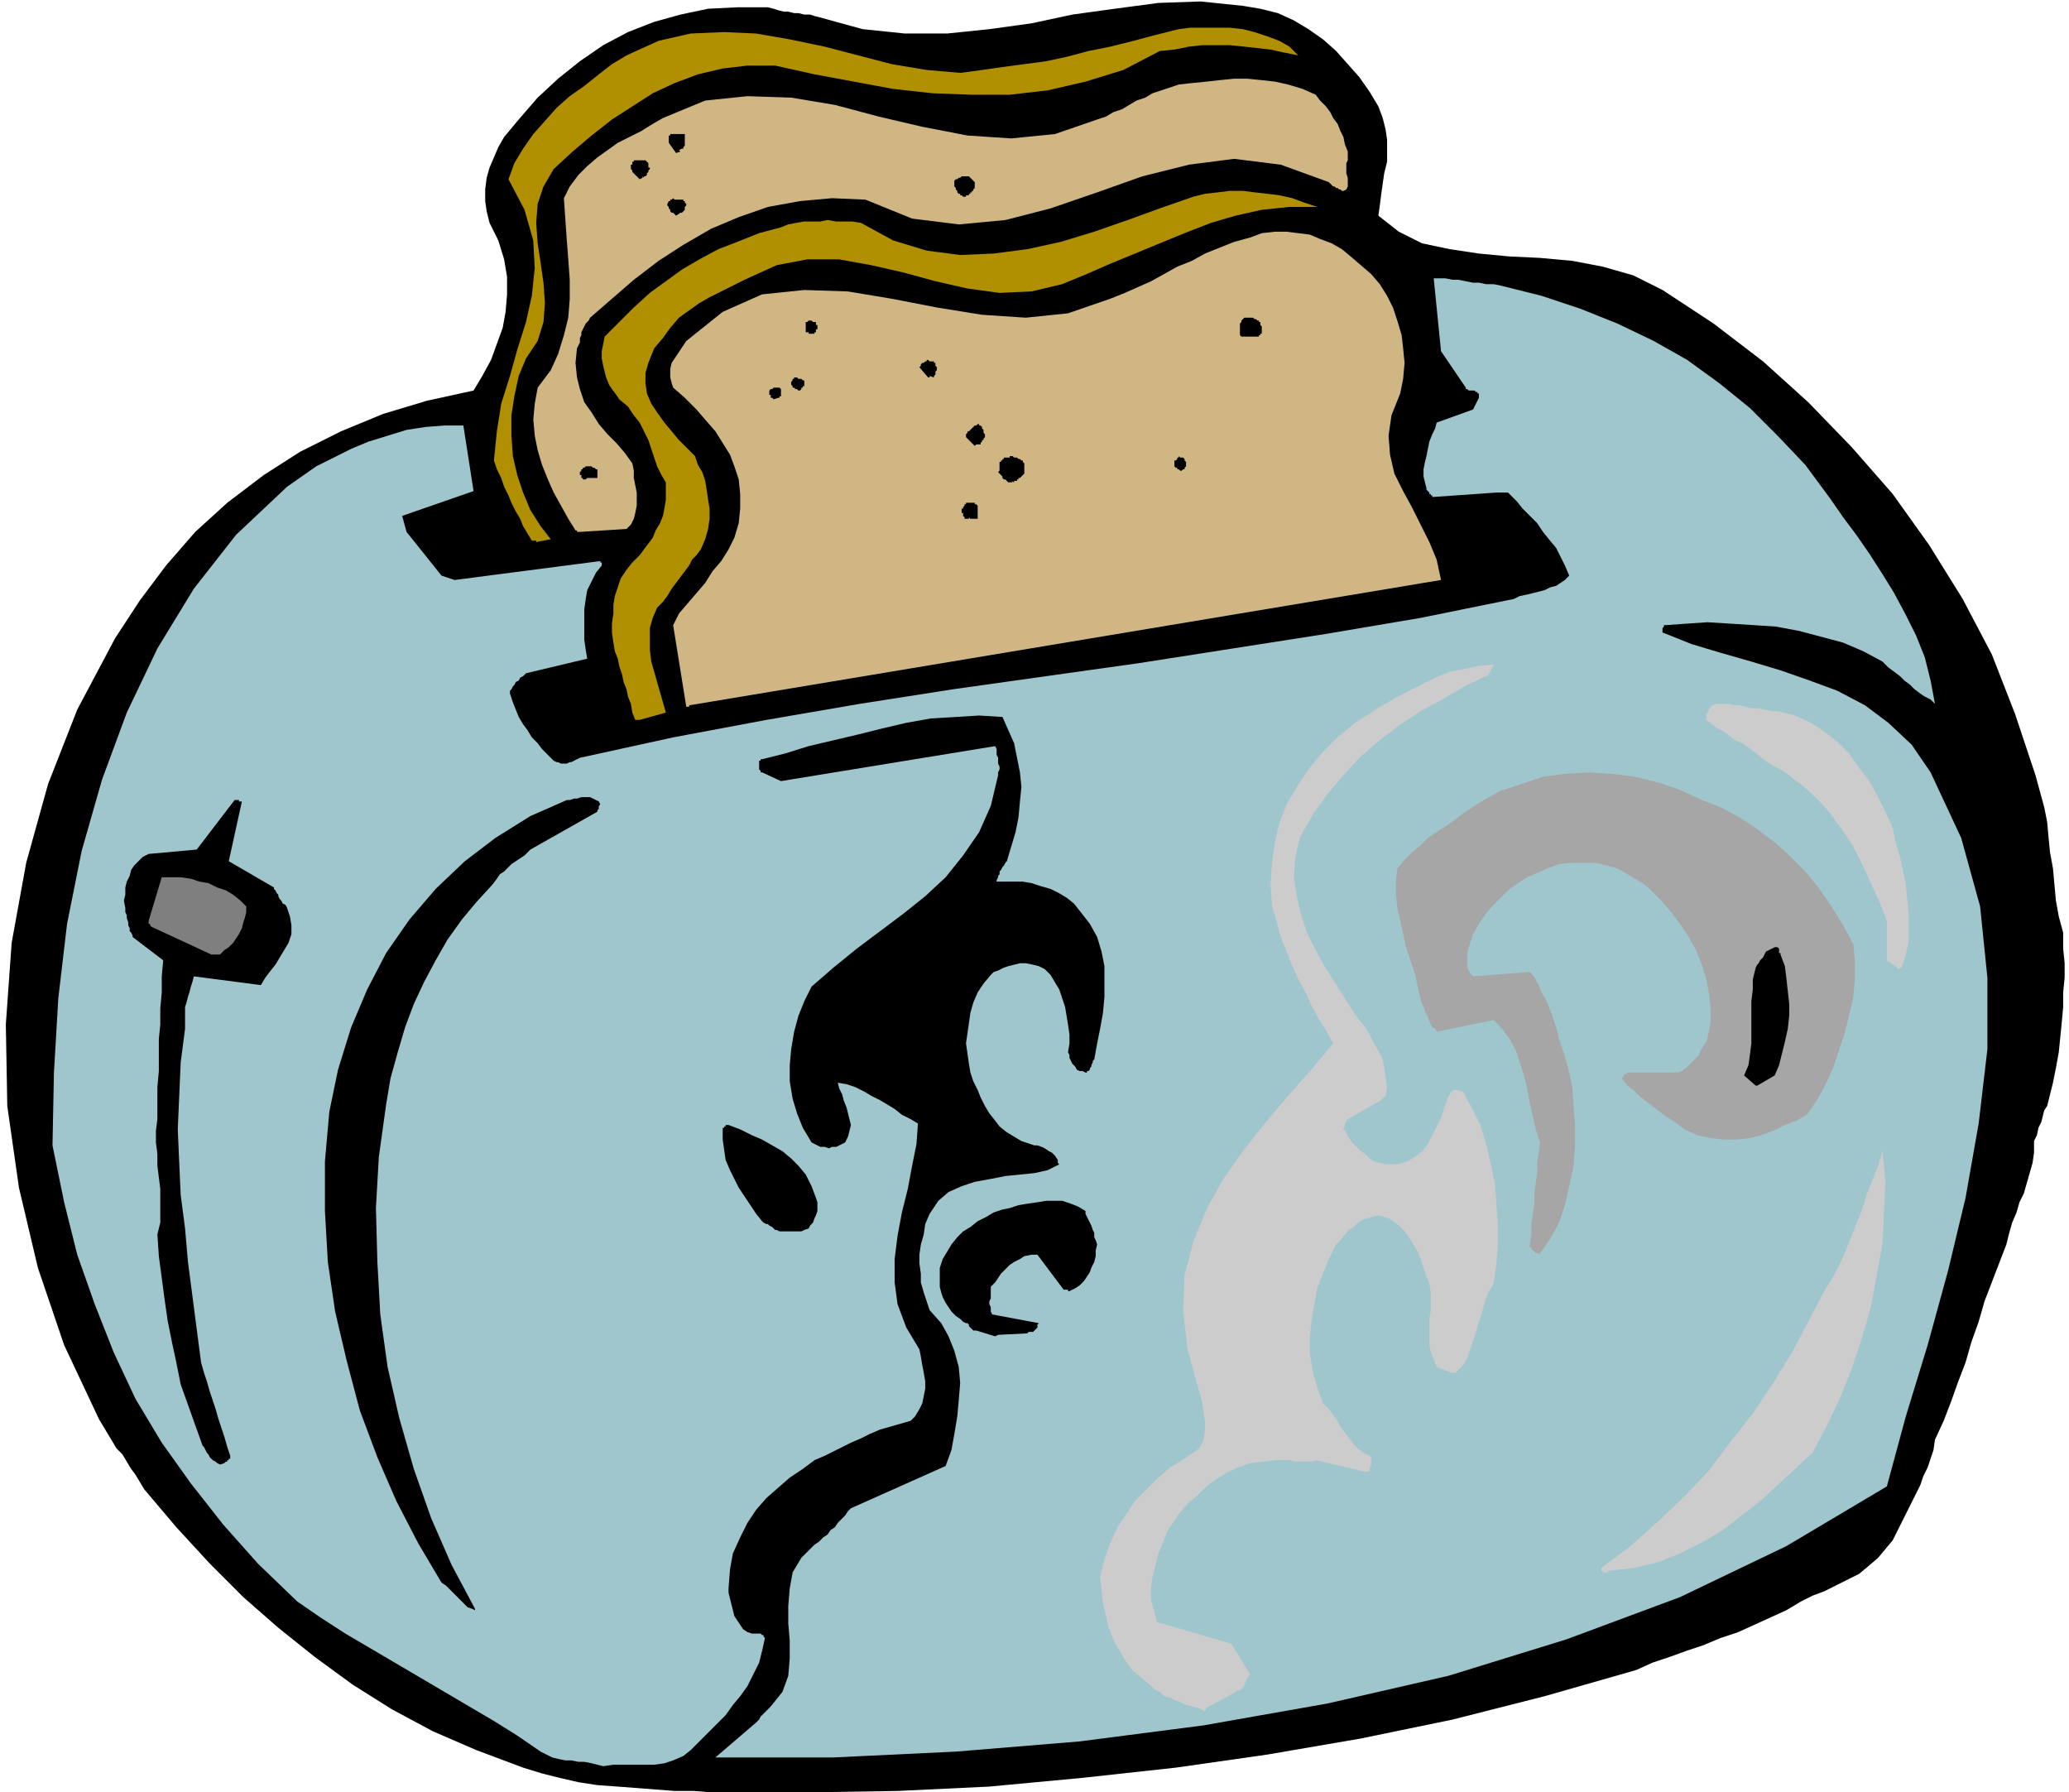
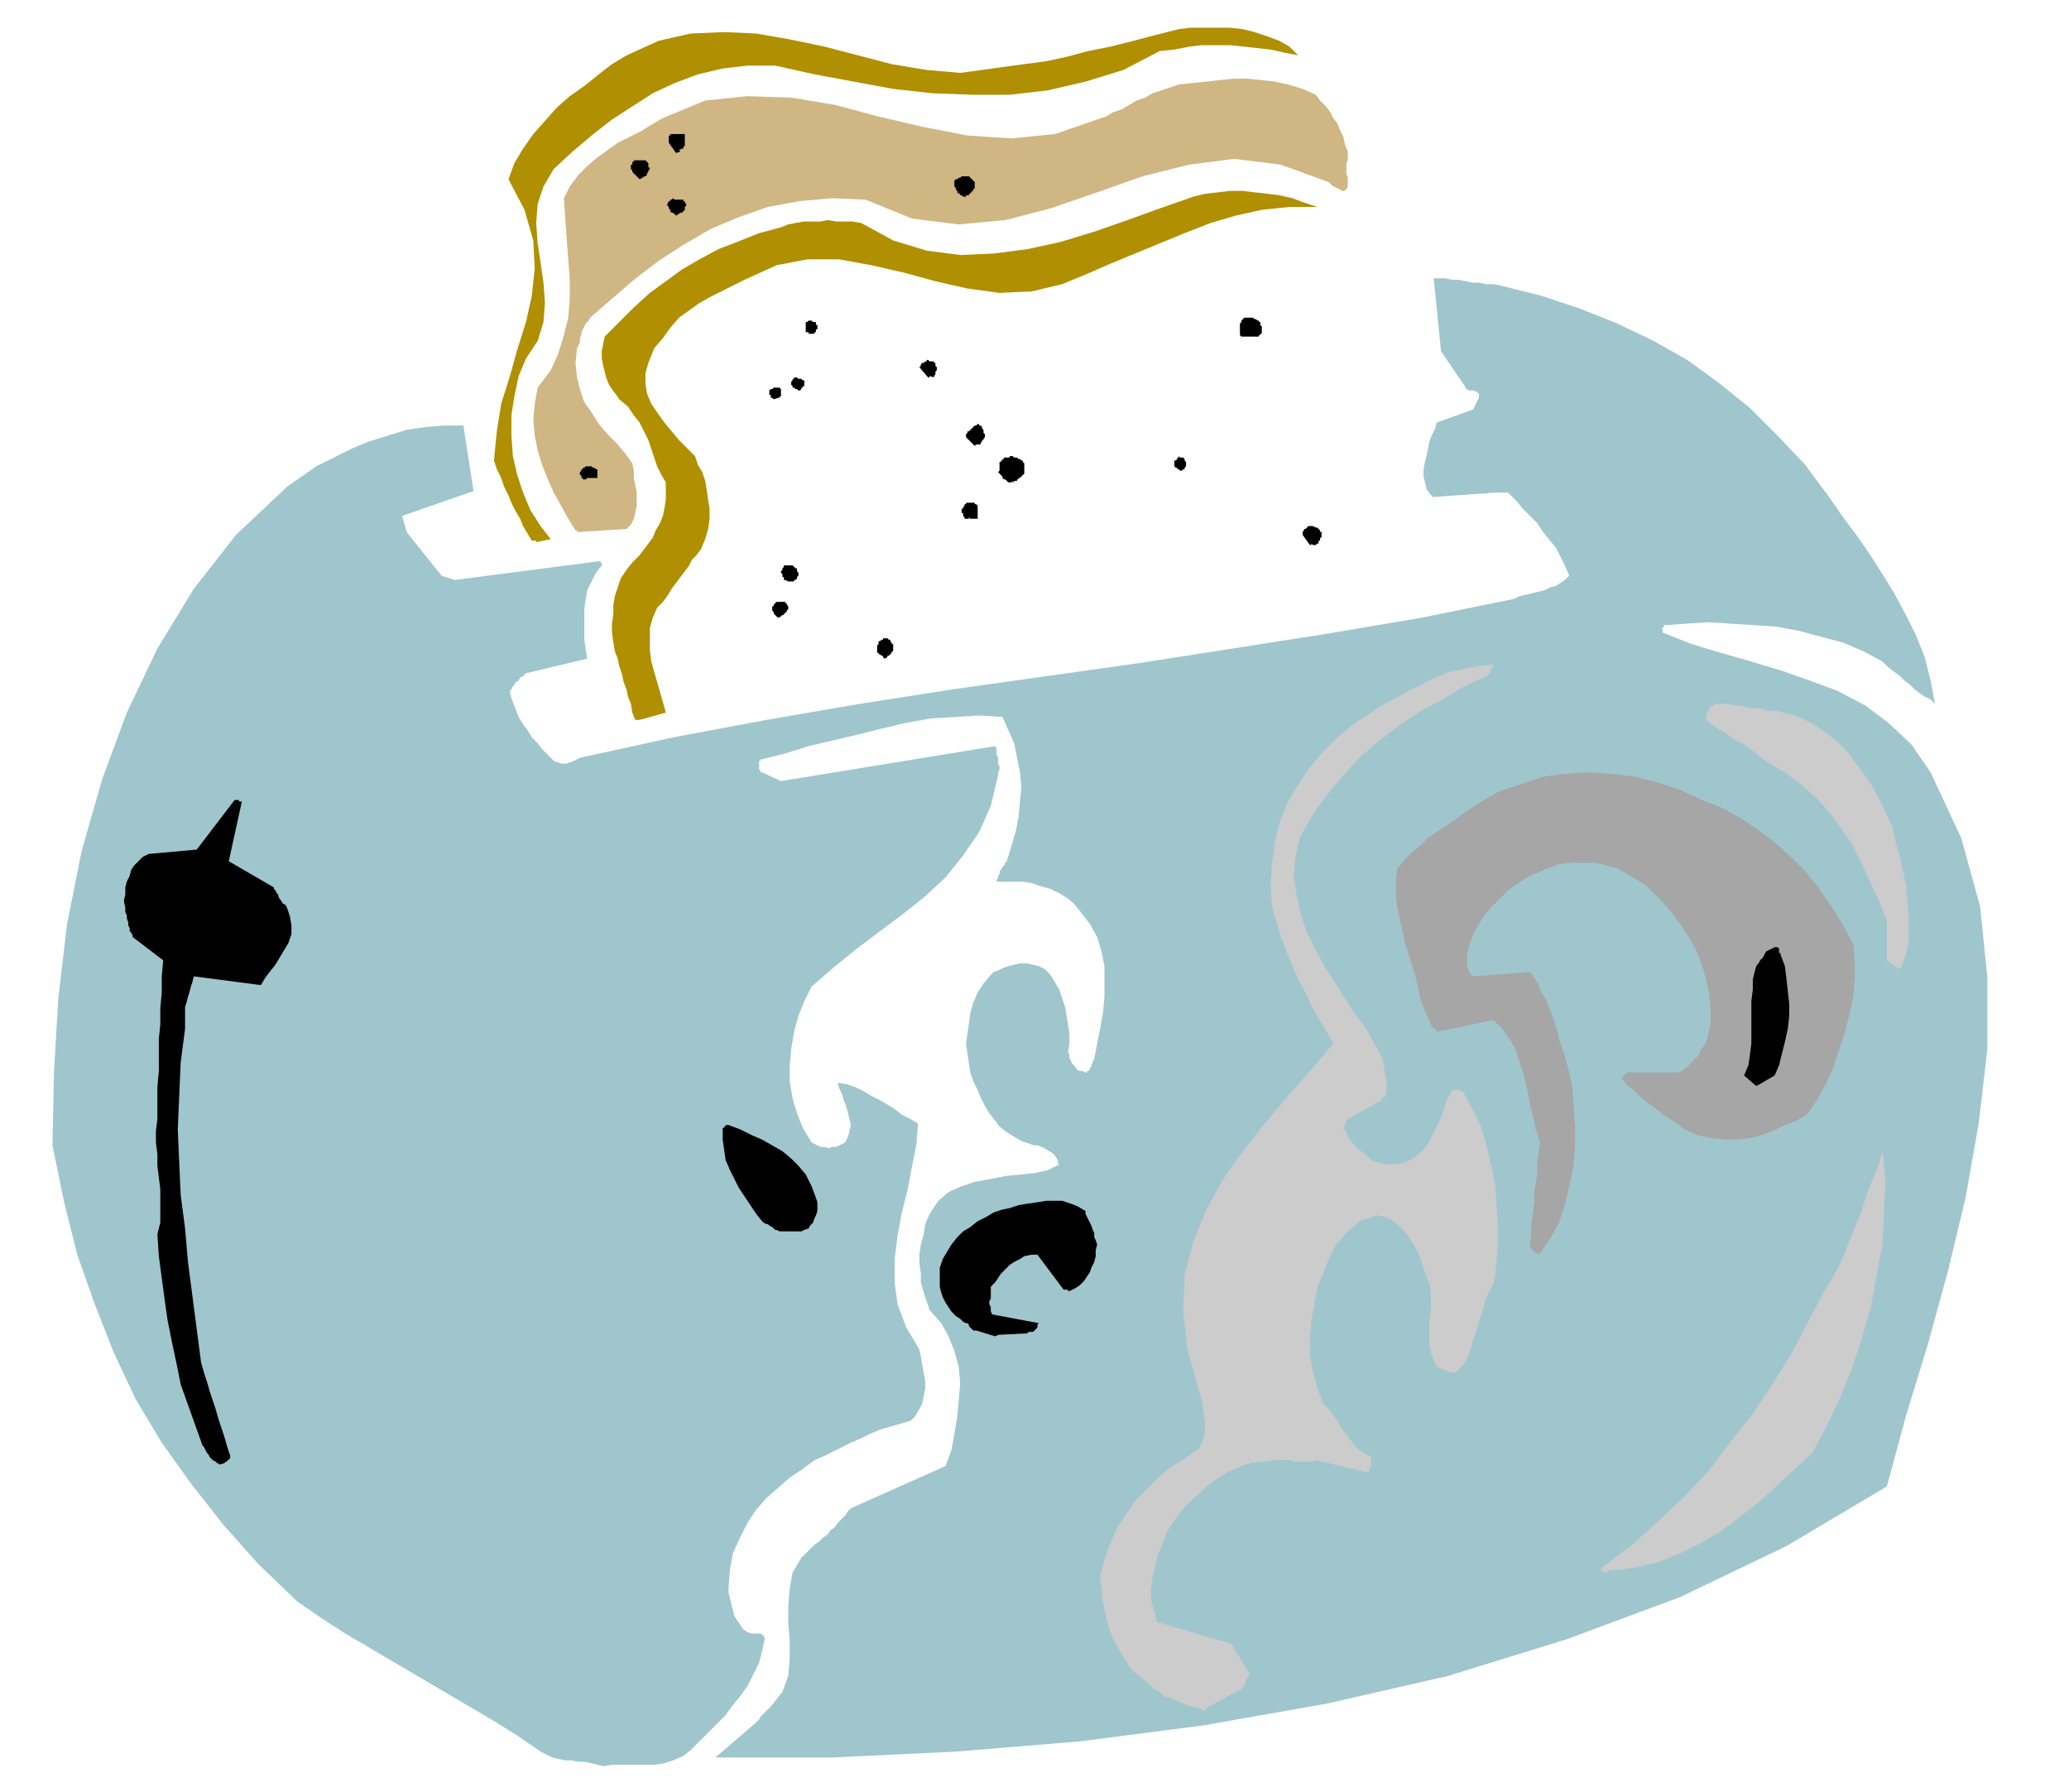
<svg xmlns="http://www.w3.org/2000/svg" fill-rule="evenodd" height="164" preserveAspectRatio="none" stroke-linecap="round" viewBox="0 0 1420 1230" width="189.333">
  <style>.pen1{stroke:none}.brush2{fill:#000}.brush4{fill:#ccc}.brush7{fill:#b08f00}.brush8{fill:#cfb683}</style>
-   <path class="pen1 brush2" fill-rule="nonzero" d="M489 1230h63l64-1 63-3 64-6 64-7 63-9 64-11 63-13 63-16 63-18 11-5 12-4 11-4 12-4 12-5 12-4 11-5 11-5 11-5 10-6 8-4 8-3 8-4 8-4 8-4 6-5 7-6 5-6 5-6 4-8 3-6 3-6 3-6 3-6 3-6 2-6 3-6 2-6 2-6 1-7 6-13 5-13 5-14 5-13 4-14 5-14 4-14 5-13 5-13 5-13 2-8 2-7 3-7 2-7 3-6 2-7 2-7 2-7 1-7v-8l2-4 1-5 2-4 1-4 1-4 2-3 1-4 1-4 1-4 1-4 2-10 2-11 1-10 1-10 1-11v-10l1-10v-10l-1-10v-11l-3-11-2-11-1-11-1-11-2-11-1-10-1-11-2-10-3-11-3-11-14-42-16-41-20-38-23-37-25-35-28-32-30-31-31-28-34-26-35-23-20-10-21-6-21-4-22-2-21-1-21-2-20-3-19-4-16-8-14-11 1-7 1-8 1-7 1-7 2-8V96l-1-7-2-8-3-8-6-10-7-10-8-9-8-9-9-8-10-7-10-6-11-5-12-3-12-2-29-3-29 1-30 4-29 4-28 6-29 4-29 3h-29l-29-3-29-8-4-1-3-1h-4l-4-1h-3l-4-1h-3l-4-1-3-1-4-1h-21l-20 1-19 4-18 5-18 7-17 9-16 11-15 12-14 13-13 15-5 6-5 6-4 7-3 7-3 7-2 7-1 8v8l1 7 2 8 6 12 4 13 2 12v12l-1 12-2 11-4 11-4 11-6 11-6 10-32 7-30 9-29 12-28 14-25 16-25 19-22 20-20 23-18 24-17 26-26 49-20 51-15 54-10 55-4 56 1 56 8 56 13 55 18 53 24 51 3 5 3 5 3 5 3 5 4 4 3 5 3 5 3 4 3 5 3 5 22 26 23 25 23 23 24 21 25 20 26 19 27 17 28 15 30 13 32 12 13 4 12 3 13 3 13 2 14 1 13 1 13 1 13 1h13l13 1z" />
  <path class="pen1" fill-rule="nonzero" style="fill:#9fc6cc" d="m414 1212 7-1h28l7-1 6-2 7-3 5-4 5-5 6-6 7-7 6-6 5-7 5-6 5-7 4-8 4-8 2-8 2-9-1-1v-1h-1l-1-1h-6l-3-1-3-2-2-3-2-3-2-3-1-4-1-4-1-4-1-4v-3l1-13 2-11 5-11 5-10 6-9 7-8 8-7 8-7 9-6 8-6 7-3 6-3 6-3 6-3 7-3 6-3 7-3 7-2 7-2 7-2 3-3 3-5 2-4 1-5 1-5v-5l-1-6-1-5-1-6-1-5-9-15-6-16-2-15v-16l2-16 3-16 4-16 3-16 3-15 1-14-5-3-6-3-5-4-5-3-5-3-6-3-5-3-6-3-6-2-6-1 1 4 2 4 1 4 2 5 1 4 1 4 1 4-1 4-1 4-2 4-2 1-2 1-2 1h-3l-2 1-3-1h-3l-2-1-2-1-2-1-6-10-4-10-3-10-2-12v-11l1-11 2-12 3-11 4-10 5-10 15-13 16-13 16-12 16-12 15-12 14-13 12-15 11-16 8-18 5-21v-2l1-2v-2l-1-2v-4l-1-2v-4l-1-2-147 24-13-6h-1v-1l-1-1v-6h1v-1h1l16-4 16-5 17-4 17-4 16-4 17-4 17-3 17-1 16-1 16 1 4 9 4 9 2 10 2 10 1 10-1 10-1 11-2 10-3 10-3 10-1 1-1 2-1 1-1 2-1 1v2l-1 1v1l-1 2v1h18l6 1 6 2 7 2 6 3 5 3 5 4 4 5 7 9 5 9 3 10 2 10v21l-1 11-2 11-2 10-2 11-1 1v1l-1 2v1l-1 1v1l-1 1h-1v1h-1l-2-1h-2l-2-1-1-2-1-1-1-1-1-2-1-2v-2l-1-2 1-6v-6l-1-7-1-6-1-6-2-6-2-6-3-5-3-5-4-4-4-2-4-1-5-1h-4l-4 1-4 1-3 1-4 2-3 1-2 2-5 6-4 6-3 7-2 7-1 7-1 7-1 7 1 7 1 7 1 6 2 6 3 6 2 5 3 6 3 5 4 5 3 4 5 4 5 3 5 3 3 1 3 1 3 1h2l3 1 2 1 3 2 2 1 2 2 2 3v2l1 1-8 4-9 2-10 1-10 1-10 2-11 2-9 3-9 4-7 6-6 9-3 7-1 7-2 7-1 7v6l1 7v6l2 7 2 6 2 6 8 9 5 9 4 10 3 11 1 11-1 12-1 11-2 12-2 11-4 11-65 29-2 2-2 3-2 2-3 3-2 3-3 2-2 3-3 2-3 3-3 2-9 9-6 10-2 11-1 12v12l1 12v12l-1 12-4 11-8 10-1 1-1 1-1 1-1 1-1 1-1 1-1 1-1 2-1 1-1 1-28 24h81l84-4 85-7 85-11 85-15 83-19 81-25 78-29 73-35 69-41 13-48 15-49 14-51 12-50 9-51 6-51v-49l-5-49-13-47-21-45-13-19-16-15-16-12-19-10-19-7-20-7-20-6-21-6-20-6-20-8v-3l1-1v-1h1l14-1 15-1 16 1 16 1 15 1 16 3 15 4 15 4 14 6 13 7 4 4 4 3 4 3 3 3 4 3 3 3 4 3 3 2 4 2 3 3-3-16-4-16-6-15-7-14-8-15-8-13-9-14-9-13-9-12-9-13-17-23-19-20-19-19-21-17-22-16-23-13-25-12-25-10-27-9-28-7-5-1h-5l-5-1h-4l-5-1-5-1h-4l-5-1h-8l5 50 17 25v1h1l1 1h4l1 1h1v1h1v3l-4 8-25 9-1 4-2 4-2 5-1 5-1 5-1 4-1 5v5l1 4 1 4v1l1 1 1 1v1h1v1h1v1h1l43-3h8l1 1 5 5 4 5 5 5 5 5 4 6 4 5 5 6 3 6 3 6 3 7-3 3-3 2-3 2-4 1-4 2-4 1-4 1-4 1-5 1-4 2-64 13-65 11-64 10-64 10-64 9-64 9-64 10-64 11-64 12-64 14-2 1-2 1-2 1h-1l-2 1h-4l-2-1h-1l-2-1-4-4-4-4-3-4-4-4-3-5-3-4-3-5-2-5-2-5-2-6v-2l1-1 1-2 1-1 1-2 2-1 1-2 2-1 1-1 1-1 42-10-1-6-1-7v-21l1-7 1-6 3-6 3-6 4-5v-2h-1v-1l-100 13-9-3-24-30-3-11 49-17-7-45h-13l-13 1-13 2-13 4-13 4-12 5-12 6-12 6-10 7-10 7-35 33-29 37-25 41-21 44-17 46-14 49-10 50-6 51-3 51-1 50 8 39 9 36 12 34 13 33 15 32 18 30 20 28 22 28 24 27 27 26 16 11 17 11 17 10 17 10 17 10 17 10 17 10 17 10 16 10 16 11 4 2 4 2 4 1 5 1h4l5 1h4l5 1 4 1 4 1z" />
  <path class="pen1 brush4" fill-rule="nonzero" d="m828 1172 22-12h1l1-1 1-1 1-1v-1l1-2v-1l1-1 1-2 1-1-13-21-51-15-2-8-2-7v-8l1-8 2-8 2-8 3-7 3-8 4-6 4-6 6-7 7-6 6-6 7-5 8-5 7-3 8-3 9-1 9-1h10l2 1h13l2-1 34 8h2l1-1v-2l1-1v-6l-1-1-4-2-4-3-3-3-3-4-3-4-3-4-2-4-3-4-3-4-4-4-4-11-3-11-2-12v-11l1-11 2-12 2-11 4-10 4-10 5-10 3-3 3-4 3-3 3-2 3-3 3-2 4-1 3-1 4-1 4 1 5 2 5 4 4 4 3 4 3 5 3 5 2 5 2 6 2 6 2 5 1 6v12l-1 6v18l1 5 2 5 2 5 10 4h3l1-1 4-4 3-5 2-6 2-6 2-6 2-7 2-6 2-7 2-6 4-7 2-13 1-14v-14l-1-14-1-14-3-14-3-13-4-13-6-12-6-11h-2v-1h-5v1h-1l-3 6-2 6-2 6-3 6-3 6-3 6-4 5-5 4-5 3-7 2h-8l-4-1-4-1-3-2-3-3-3-2-3-3-3-3-2-3-1-1v-1l-1-1v-2h-1v-1h-1v-1l1-1v-2l1-1v-1l1-1 23-13v-1h1v-1h1l1-1 1-6-1-7-1-6-1-6-3-6-3-5-3-6-3-5-4-5-3-4-7-11-7-11-7-11-6-11-6-12-4-12-3-13-2-13 1-13 3-14 9-16 10-14 11-13 12-13 13-11 13-10 15-10 15-8 15-9 15-7h1v-1l1-1 1-1v-1l1-1v-1l1-1v-1l-10 1-10 2-10 2-10 4-10 5-10 5-9 5-9 5-9 6-8 5-12 10-11 11-9 11-8 12-7 12-5 13-3 13-2 14-1 15 1 15 3 10 3 11 4 10 4 10 4 9 5 9 4 9 5 9 5 8 5 9-15 18-16 18-16 19-15 19-14 20-11 20-9 22-6 23-1 25 3 26 2 7 2 7 2 8 2 7 2 7 1 7 1 7v6l-1 6-3 6-10 7-10 6-8 7-8 8-8 8-6 9-6 9-5 11-4 11-3 12 1 9 1 9 2 9 2 8 3 8 4 7 4 7 5 7 6 5 6 5 3 3 4 2 3 3 4 1 4 2 3 1 4 2 4 1 4 1 5 2 1-2z" />
-   <path class="pen1 brush2" fill-rule="nonzero" d="m326 1104-16-30-14-32-12-34-10-35-8-35-5-36-2-36-1-37 2-35 5-36 3-18 5-18 5-17 6-16 7-15 8-15 8-14 10-14 10-12 11-12 3-4 2-3 3-2 3-3 2-2 3-2 3-2 3-2 2-2 2-2 46-26v-1l1-1v-2l1-1-1-2-2-1-2-1-2-1h-6l-3 1h-2l-3 1h-2l-25 11-24 15-21 16-20 19-18 21-16 23-13 25-11 26-9 29-6 29-3 34v34l2 35 5 34 8 34 9 34 12 32 13 30 15 29 16 27 3 2 2 2 2 2 3 3 2 2 2 2 2 2 2 2 3 1 2 1z" />
  <path class="pen1 brush4" fill-rule="nonzero" d="m1103 1078 18-2 17-4 15-6 14-7 14-8 13-10 13-10 12-11 13-12 12-11 10-19 9-19 8-20 7-21 6-21 4-22 4-21 1-22 1-21-2-21-3 10-4 10-4 10-3 10-4 10-4 10-4 10-4 9-5 9-5 8-11 21-11 21-13 21-14 21-15 19-15 20-17 18-18 17-19 17-20 15v2h1v1h4z" />
  <path class="pen1 brush2" fill-rule="nonzero" d="M154 1003v1l1-1h1v-1h1v-1h1v-2l-2-6-2-7-2-6-2-6-2-7-2-6-2-6-2-7-2-6-2-7-3-23-3-23-3-23-2-23-3-23-1-22-1-23 1-23 1-23 3-23v-15l1-3 1-4 1-3 1-4 1-3 1-4 46 6 3-5 3-4 4-5 3-5 3-5 3-5 2-6v-6l-1-6-2-6-1-2-2-1-1-2-1-1-1-2v-1l-1-1-1-2-1-1v-1l-31-18 9-41h-2v-1h-3l-26 34-33 3-4 2-3 3-3 3-2 3-1 4-2 4-1 4v5l-1 4 1 5v3l1 2v2l1 3v2l1 2v2l1 1 1 2v1l21 16-1 11v11l-1 11v11l-1 10v22l-1 11v22l-1 8v8l1 8v8l1 8 1 8v23l-2 8 1 15 2 15 2 15 2 14 3 15 3 14 3 15 5 14 5 14 5 14 1 1 1 2 1 2 1 1 1 2 1 1 1 1 2 1 1 1 2 1 3-1zm531-87 20-1 1-1h3l1-1 1-1 1-1v-2l1-1-32-6-1-2v-3l-1-2v-2l1-2v-8l3-3 2-3 2-3 3-3 3-3 3-2 4-2 3-2 5-1h4l18 24h3v1h1l4-2 3-2 3-3 2-3 2-3 1-3 2-4 1-4v-4l1-4-1-3-1-2v-3l-1-2-1-3-1-2-1-2-1-2-1-2v-2l-5-3-5-2-6-2h-11l-6 1-7 1-6 1-6 2-5 1-6 2-5 3-6 3-5 4-5 3-4 4-4 5-3 5-3 5-2 6v13l1 4 1 3 2 4 2 3 2 3 3 3 3 2 1 1 1 1 2 1h1l1 1v1l1 1 1 1 1 1h2l13 4 2-1z" />
  <path class="pen1" fill-rule="nonzero" style="fill:#a6a6a6" d="m1057 860 7-10 6-11 4-12 3-13 3-14 1-14v-14l-1-13-1-14-3-13-2-7-2-6-2-6-1-5-2-6-2-6-2-5-2-5-3-5-2-5-1-2-1-1v-1l-1-1v-1h-1v-1l-1-1-1-1-39 3-2-2-1-2-1-3v-9l1-4 1-3 1-3 1-3 4-7 4-6 5-6 6-6 5-5 7-5 6-4 7-3 7-3 8-3 9-1h16l8 2 7 2 7 4 7 4 6 4 5 5 5 5 7 8 6 8 6 9 5 9 4 10 3 10 2 10 1 10v10l-2 10-1 3-2 3-2 3-1 3-3 3-2 2-2 2-2 2-3 2-2 1h-35l-1 1h-1v1h-1v1l-1 1 4 5 4 3 4 4 5 4 4 3 4 3 5 4 5 3 4 3 4 3 9 4 9 2 9 1h9l9-1 8-2 8-3 8-4 8-3 7-4 7-10 6-11 5-11 4-12 4-12 3-12 3-13 1-12v-12l-1-12-7-13-8-13-9-13-9-11-11-11-10-9-12-9-12-8-13-7-13-5-15-7-15-5-16-4-16-2-16-1-16 1-15 2-15 5-15 5-14 8-6 4-6 4-5 4-6 4-6 4-6 4-5 5-6 5-5 5-5 6-1 9v9l1 9 2 9 2 9 2 9 3 9 3 9 2 9 2 9 1 3 1 2 1 3 1 2 1 2 1 3 1 2 1 2 2 1 1 2 39-8 6 6 5 7 4 7 3 9 3 9 2 9 2 10 2 9 2 9 3 9-1 7-1 7v7l-1 7-1 7v7l-1 7-1 7v7l-1 7v2h1v1l1 1 1 1 1 1h2l1 1z" />
  <path class="pen1 brush2" fill-rule="nonzero" d="M535 845h15l2-1 3-1 1-2 2-2 1-3 1-2 1-3v-6l-1-3-3-8-4-8-5-6-5-5-6-5-7-4-7-4-7-3-8-4-8-3h-2v1h-1v1h-1v8l1 7 1 7 3 7 3 6 3 6 4 6 4 6 4 6 4 5 1 1 2 1h1l1 1 2 1 1 1 1 1h1l2 1h1zm671-100 12-7 3-7 2-8 2-8 2-9 1-9v-8l-1-9-1-9-1-8-3-8v-1h-1v-3l-1-1h-2l-2 1-2 1-2 1-1 2-1 2-2 2-1 2-1 1-1 2-2 8v7l-1 8v29l-1 8-1 7-3 7 8 7h1z" />
  <path class="pen1 brush4" fill-rule="nonzero" d="m1305 664 3-9 2-9v-19l-1-10-1-10-2-10-2-9-3-10-2-10-5-11-5-10-6-11-7-9-7-10-8-8-9-7-9-6-11-5-12-3h-4l-5-1-4-1h-5l-4-1-4-1h-4l-4-1h-9l-1 1h-1l-1 1-1 1v1l-1 2-1 1v4l4 3 4 3 4 2 4 3 4 3 5 2 4 3 4 3 5 4 4 3 12 7 12 9 10 9 9 10 8 11 8 12 6 12 6 13 6 13 5 13v27l1 1h1l1 1 1 1h1l1 1 1 1 1 1 2-1z" />
-   <path class="pen1" fill-rule="nonzero" style="fill:#7f7f7f" d="m144 654 1 1h6l3-3 3-2 3-3 2-3 2-3 2-4 1-4 1-3 1-4v-4l-4-4-5-4-5-3-6-2-6-3-6-1-6-2-7-1h-13l-9 30v2h1v1l1 1 41 19z" />
  <path class="pen1 brush2" fill-rule="nonzero" d="M609 450h1l1-1 1-1v-1h1v-5h-1v-1l-1-1v-1h-1l-1-1h-3v1h-1l-1 1h-1v2l-1 1v5h1v1h1l1 1h1v1l1 1 2-1zm-74-28 1 1 1-1h1v-1h1v-1h1v-1l1-1v-2l-1-1v-1h-1v-1h-6l-1 1-1 1v1h-1v3l1 1v1l1 1 1 1 1 1 2-1zm5-23h5v-1h1l1-1v-1l1-1v-2l-1-1v-2h-1l-1-1-1-1h-6v1l-1 1v1l-1 1v1l1 1v2h1v2h1l2 1zm360-26 1 1h2l1-1h1v-2h1v-2h1v-4h-1v-1l-1-1-1-1h-1l-2-1h-3l-1 1-1 1h-1v1l-1 1v2l5 7h1z" />
  <path class="pen1 brush7" fill-rule="nonzero" d="m439 494 18-5-2-7-2-7-2-7-2-7-2-7-1-8v-15l2-7 3-7 4-4 3-4 3-5 3-4 3-4 3-4 3-4 2-4 3-3 3-4 3-7 2-7 1-7v-7l-1-6-1-7-1-6-2-6-3-5-2-6-5-5-6-6-5-6-5-6-5-7-4-6-3-7-1-7v-7l2-7 4-10 6-7 5-7 6-7 7-5 7-5 7-4 8-4 8-4 8-4 22-10 21-4h22l22 4 22 5 22 6 22 5 22 3 22-1 21-5 17-7 16-7 17-7 17-7 17-7 18-7 17-5 18-4 19-2h19l-9-3-8-3-9-2-8-1-9-1-8-1h-9l-8 1-9 1-8 2-23 8-22 8-23 8-23 7-23 5-23 3-23 1-23-3-23-7-22-12-6-1h-11l-6-1-5 1h-11l-6 1-5 1-5 2-15 4-15 6-13 5-13 7-12 7-11 8-11 8-11 10-10 10-10 10-1 5-1 5v5l1 5 1 4 1 4 2 5 2 3 3 4 2 3 6 5 4 6 4 5 3 6 3 6 2 6 2 6 2 6 3 6 3 5v12l-1 6-1 5-2 5-3 5-2 5-3 4-3 4-3 4-5 5-4 5-4 6-2 6-2 6-1 6v6l-1 7v6l1 7 1 6 2 5 1 5 2 6 1 5 2 5 1 5 2 5 1 6 2 5h3z" />
  <path class="pen1 brush7" fill-rule="nonzero" d="m368 372 10-2-7-9-7-11-5-12-4-12-3-13-1-14v-14l2-13 3-14 5-12 8-12 4-13 1-13-1-14-2-14-2-13-1-14 1-13 4-12 7-12 13-12 13-11 14-11 14-9 14-9 15-7 16-6 17-4 17-2h19l27 6 27 5 27 5 27 3 27 1h26l26-3 26-6 26-8 25-13 10-1 10-2 9-1h19l10 1 9 1 9 1 9 2 10 2-6-6-7-4-8-3-9-3-8-2-9-1h-27l-8 1-16 4-15 4-16 4-15 3-15 4-14 3-15 2-15 2-14 2-15 2-23-2-24-4-23-6-23-6-24-5-23-4-22-1-23 1-22 5-22 10-10 6-9 7-10 8-10 7-9 8-8 9-8 9-7 10-6 10-4 11 11 21 6 21 1 19-2 19-4 18-6 19-5 18-6 19-3 19-2 20 2 6 3 6 2 6 3 6 2 5 3 6 3 5 2 5 3 5 3 5h3v1h1z" />
-   <path class="pen1 brush8" fill-rule="nonzero" d="m473 484 516-86-3-14-5-12-6-12-6-12-6-11-6-12-3-13-1-13 2-14 6-15 2-10 1-11-1-10-1-9-3-10-3-9-4-8-5-8-6-7-7-6-7-6-6-5-7-4-8-3-7-3-8-1-8-1h-8l-9 1-8 3-11 3-10 4-10 4-9 5-10 4-9 5-9 5-9 4-9 4-10 4-29 10-29 3-30-2-31-5-31-6-30-5-30-1-29 3-27 12-25 20-2 3-2 3-2 3-2 3-2 3-1 4v6l1 4 1 3 8 7 8 8 6 7 7 8 5 8 5 8 3 8 3 9 1 10v10l-1 10-3 10-4 8-5 8-6 7-5 8-6 7-6 7-6 7-4 8 9 56h2z" />
  <path class="pen1 brush8" fill-rule="nonzero" d="m398 365 32-2 3-3 2-4 1-4 1-5v-9l-1-5-1-5v-5l-1-5-5-7-6-7-6-6-6-7-5-8-5-7-3-9-2-8-1-10 1-10 1-2 1-2v-3l1-2v-2l1-2 1-2 1-2 2-2 1-2 15-13 15-13 17-13 17-11 19-11 19-8 20-7 22-4 22-2 23 1 32 13 32 4 32-3 31-8 32-11 31-11 32-8 31-4 32 4 33 12 1 1 1 1 1 1h1l1 1h1l1 1h1l1 1h1l2-1 1-2v-6l-1-3v-7l1-2v-6l-2-5-1-5-2-4-2-5-3-4-2-4-3-4-4-4-3-4-9-4-10-3-9-2-9-1-10-1h-9l-10 1-9 1-10 1-9 1-6 2-6 2-6 2-5 3-6 2-5 3-5 3-6 2-5 3-6 2-29 10-30 3-30-2-31-6-30-7-30-8-30-5-30-1-29 3-29 12-7 4-8 5-8 4-8 4-7 5-7 5-7 6-6 6-6 8-4 8 1 15 1 14 1 13 1 14v13l-1 13-3 12-4 13-5 11-9 12-2 11-1 11 1 11 2 10 3 10 4 10 4 9 5 9 5 9 5 8h1v1h2z" />
  <path class="pen1 brush2" fill-rule="nonzero" d="m665 355 1 1h5v-9l-1-1h-1v-1h-6v1h-1v1l-1 1v1h-1v3h1v2l1 1v1h3zm29-25 2 1v-1h2v-1h1v-1h1l1-1 1-1 1-1v-7l-1-1v-1h-1l-1-1h-1l-1-1h-2l-1-1h-2v1h-4v1h-1v1h-1v1h-1v6l-1 1 1 1 1 1 1 1v1l1 1h1l1 1 1 1h3zm-292-2h8v-6h-1l-1-1h-1l-1-1h-4l-1 1h-1v1h-1v1l-1 1v2h1v2h1v1h2l1-1zm407-6 1 1h1l1-1h1v-1l1-1v-3l-1-1v-1l-1-1h-2l-1-1v1h-1v1l-1 1h-1v4l1 1h1v1h1v1zm-140-17h4v-1l1-1v-1h1v-1l1-1v-2l-1-1v-2l-1-1v-1l-1-1h-1v-1h-1l-1 1h-1l-1 1-1 1-1 1-1 1h-1v1l-1 1v2l6 6 1-1zm-135-32h1v-1h1v-5l-1-1h-4l-1 1h-1l-1 1v3h1v2h1l1 1 3-1zm16-7v1-1h1v-1h1v-4h-1l-1-1h-2l-1-1h-2v1h-1v1l-1 1v2l1 1v1h1l1 1h1l1 1h1l1-1zm88-8 3 1v-1l1-1v-2l1-1v-2l-1-1v-2h-1v-1h-3l-1-1h-1v1h-1l-1 1h-1l-1 1v1l-1 1 6 7h1zm216-27h10v-1h1v-1h1v-5l-1-1v-2h-1v-1h-1l-1-1h-1l-1-1h-6l-1 1-1 1v1l-1 1v8l1 1h3zm-298-2h3v-1h1v-2h1v-3h-1v-2h-2l-1-1h-2l-1 1h-1v7h2v1h2zm-90-83h2l1-1 1-1v-2l1-1v-1l-1-1v-1h-1v-1h-6l-1-1-1 1h-1v1h-1l-1 2v1l1 1v1l1 1v1l1 1h1l1 1 1 1 3-2zm194-12 1 1h2v-1h2v-1h1v-1h1v-1h1v-1l1-1v-4l-1-1-1-1-1-1-1-1h-5l-1 1h-1l-1 1h-1l-1 1v4l1 1v1l1 1v1l1 1h1v1h1v1zm-219-13 1 1v-1h1l1-1v-1l1-1v-1l1-1v-1h-1v-3l-1-1-1-1h-8v1h-1v2h-1v3l1 1v1l5 5 2-1zm25-18 2-1h1v-1l1-1v-8h-10v1h-1v5l5 7 3-1z" />
</svg>